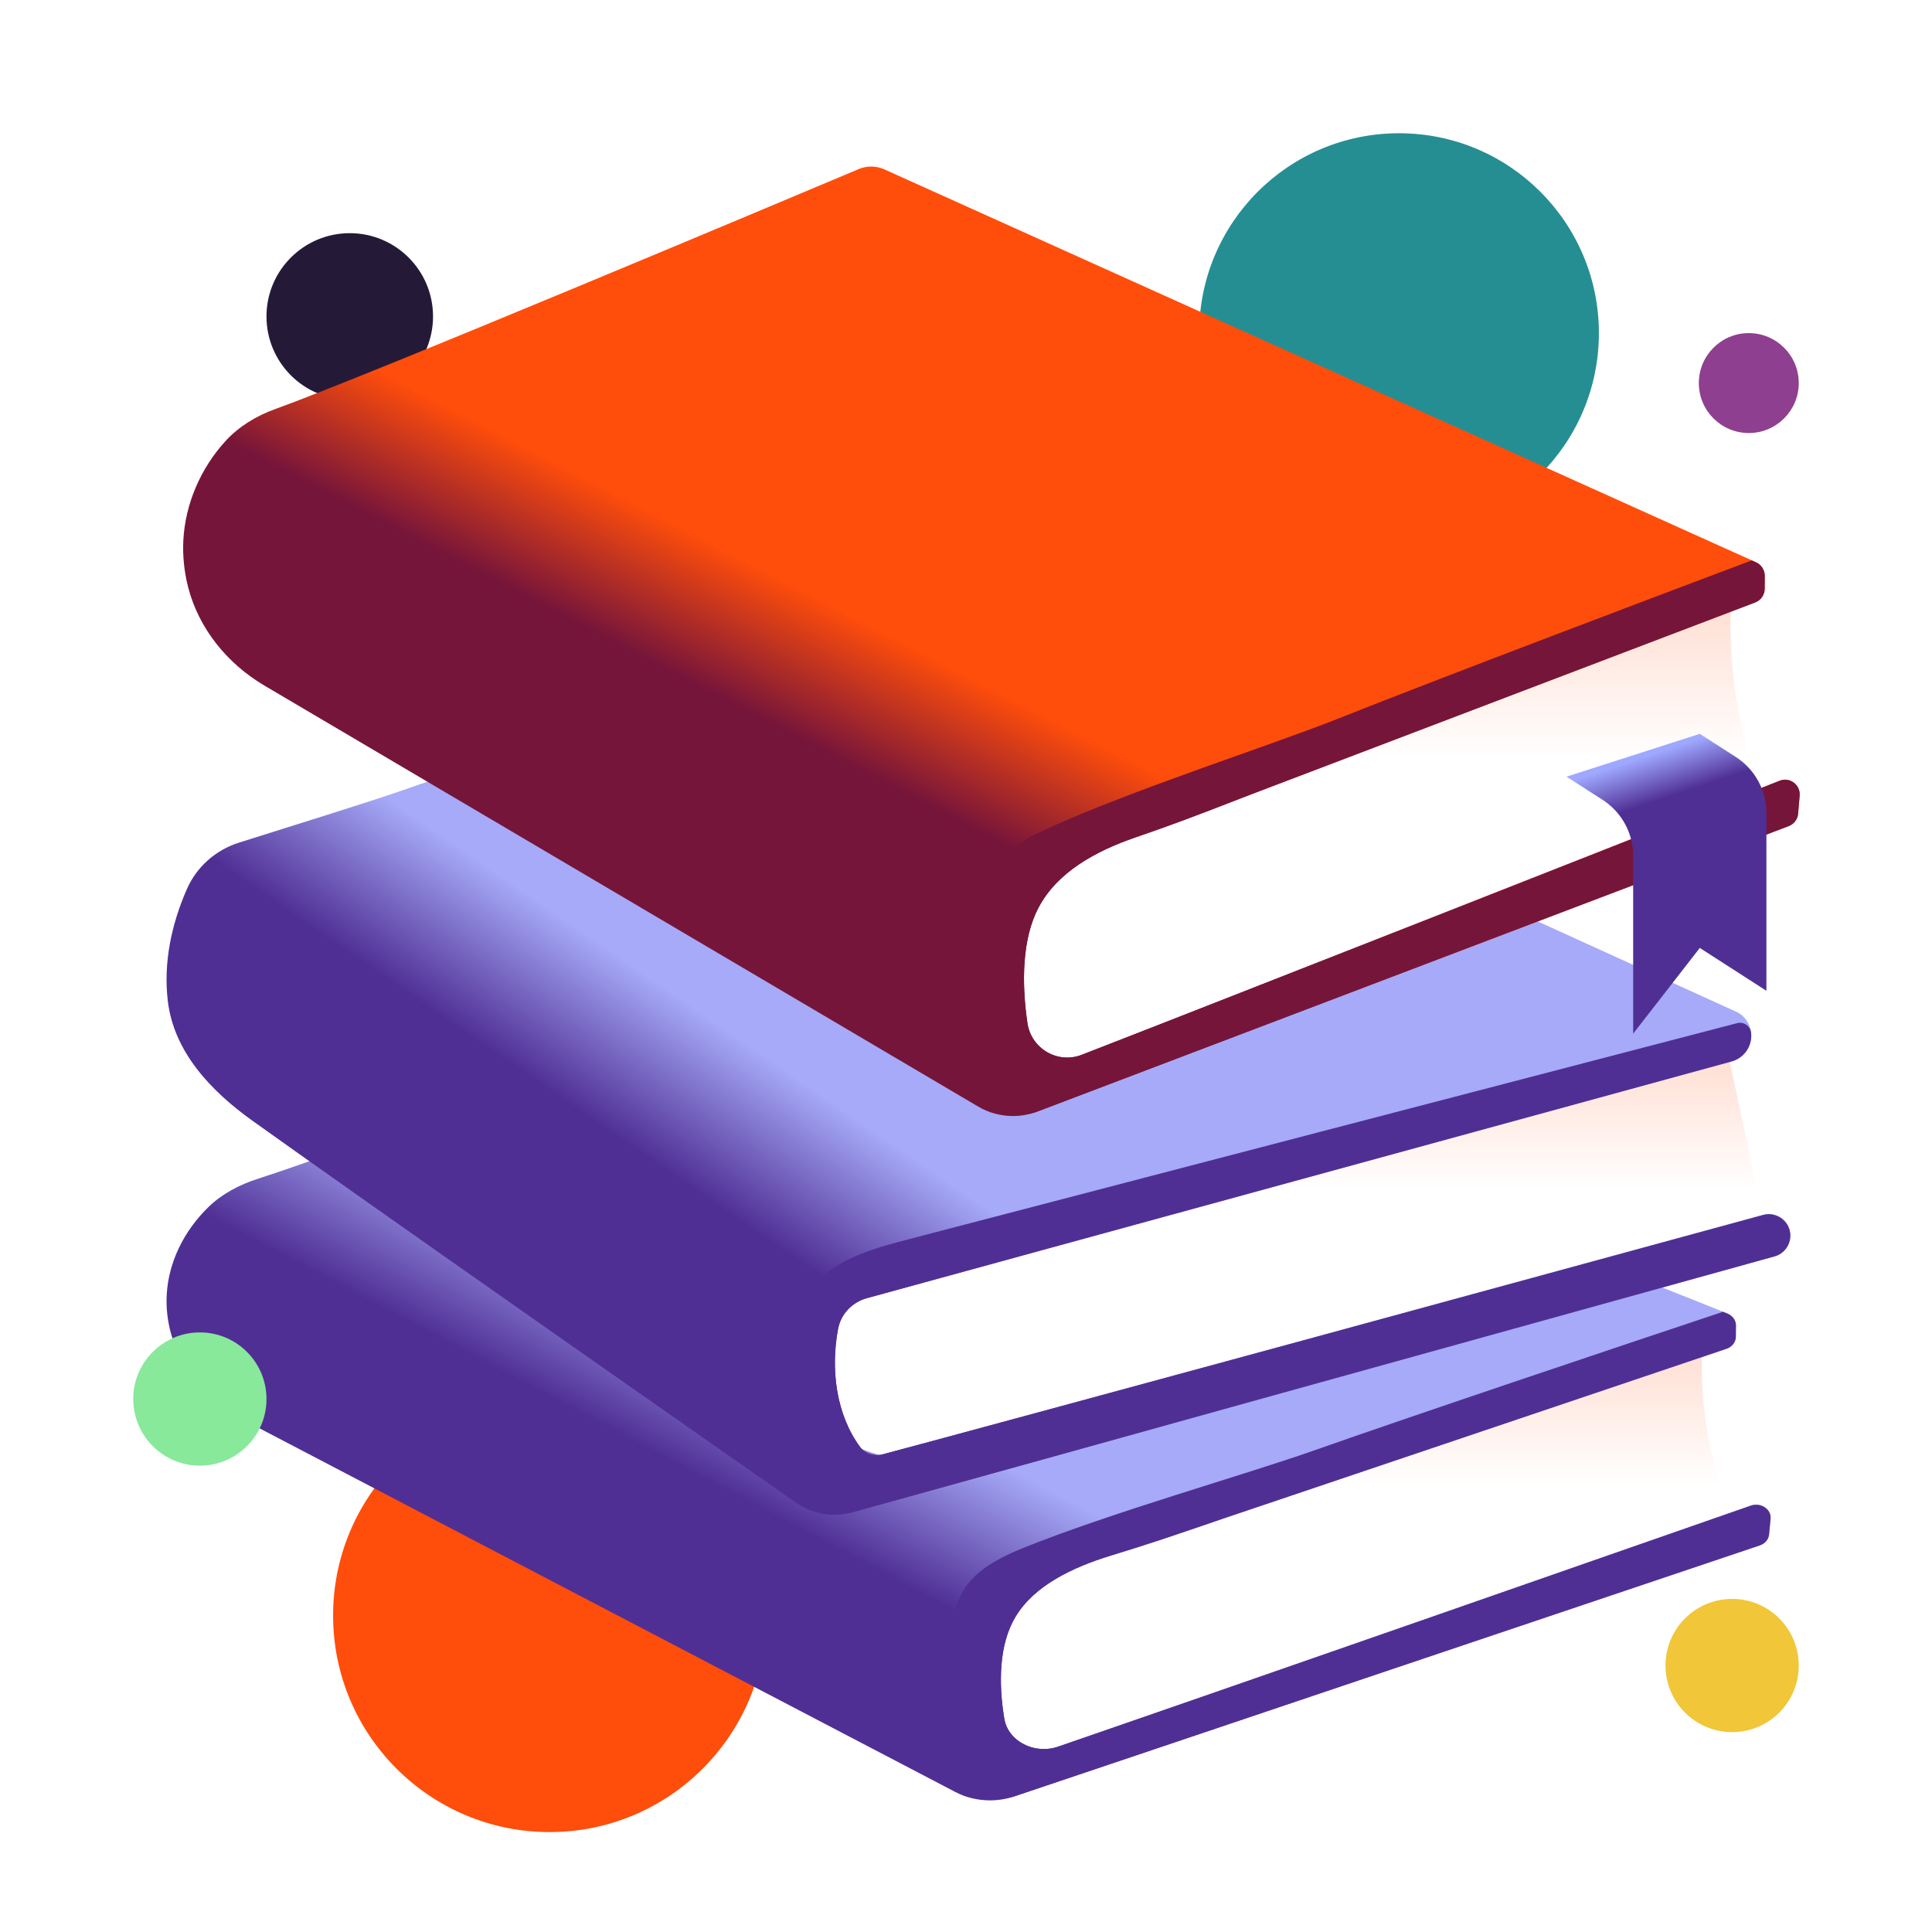
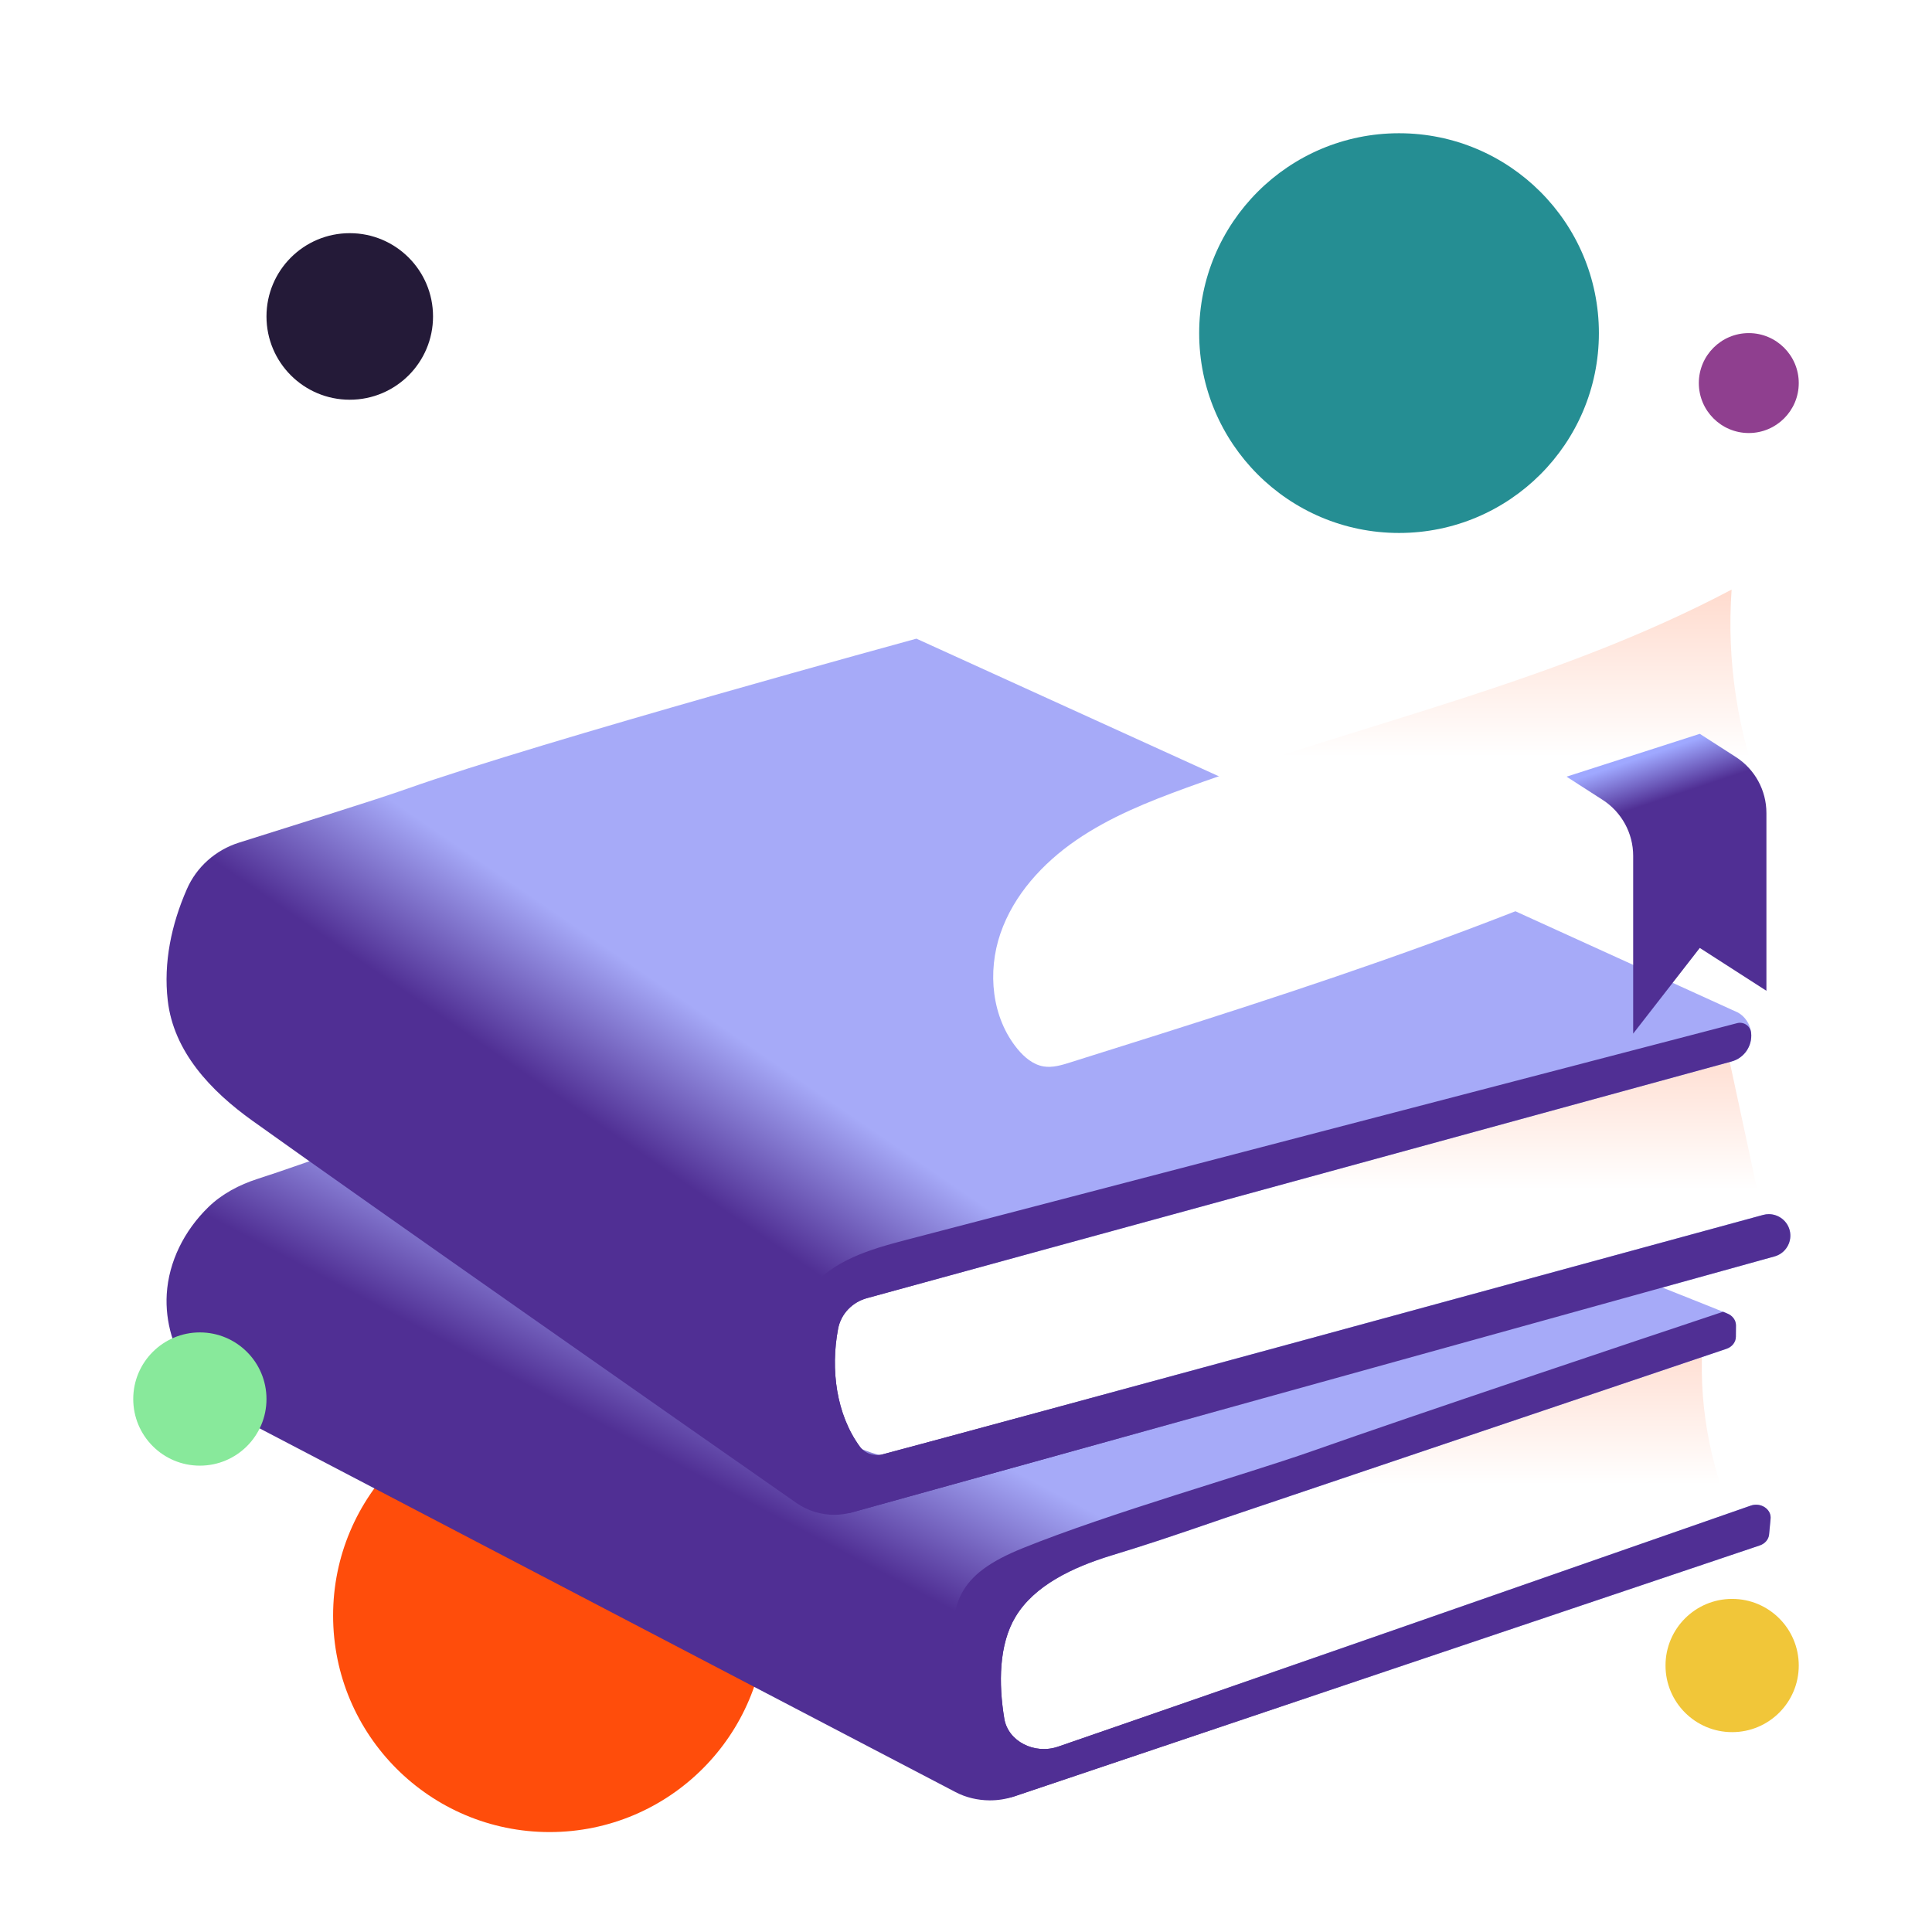
<svg xmlns="http://www.w3.org/2000/svg" width="58" height="58" viewBox="0 0 58 58" fill="none">
  <g filter="url(#filter0_f_151_2578)">
    <path d="M16.5 55C20.09 55 23 52.09 23 48.5C23 44.91 20.09 42 16.5 42C12.91 42 10 44.91 10 48.5C10 52.09 12.91 55 16.5 55Z" fill="#FF4D0B" />
  </g>
  <path d="M42 16C45.314 16 48 13.314 48 10C48 6.686 45.314 4 42 4C38.686 4 36 6.686 36 10C36 13.314 38.686 16 42 16Z" fill="#258E93" />
  <path d="M10.5 12C11.881 12 13 10.881 13 9.5C13 8.119 11.881 7 10.5 7C9.119 7 8 8.119 8 9.5C8 10.881 9.119 12 10.5 12Z" fill="#241A38" />
  <path d="M52.5 13C53.328 13 54 12.328 54 11.5C54 10.672 53.328 10 52.5 10C51.672 10 51 10.672 51 11.5C51 12.328 51.672 13 52.5 13Z" fill="#8F3F8F" />
  <path d="M52 52C53.105 52 54 51.105 54 50C54 48.895 53.105 48 52 48C50.895 48 50 48.895 50 50C50 51.105 50.895 52 52 52Z" fill="#F1C639" />
  <path d="M51.125 40.153C50.973 42.036 51.304 43.948 52.084 45.704C45.533 48.704 38.454 50.677 31.416 52.635C31.161 52.706 30.894 52.778 30.63 52.739C30.317 52.693 30.058 52.497 29.856 52.281C29.083 51.452 28.951 50.245 29.345 49.229C29.74 48.213 30.601 47.378 31.602 46.768C32.603 46.158 33.743 45.753 34.884 45.385C40.225 43.661 45.884 42.606 51.125 40.154V40.153Z" fill="url(#paint0_linear_151_2578)" />
  <path d="M53.154 45.594L53.109 46.067C53.094 46.215 52.984 46.343 52.826 46.396L30.435 53.933C30.198 54.012 29.95 54.05 29.703 54.048C29.351 54.045 28.998 53.964 28.686 53.8L7.423 42.687C6.318 42.108 5.468 41.189 5.149 40.089C5.031 39.685 4.981 39.266 5.006 38.848C5.064 37.885 5.524 36.949 6.259 36.235C6.659 35.846 7.178 35.568 7.738 35.389C10.434 34.53 22.784 29.926 25.126 29.052C25.37 28.961 25.645 28.963 25.888 29.06L51.727 39.38L51.857 39.434C52.014 39.495 52.116 39.637 52.114 39.79L52.111 40.132C52.109 40.291 51.999 40.435 51.829 40.492L36.747 45.581C34.978 46.189 34.495 46.35 33.351 46.7C32.206 47.051 31.047 47.596 30.482 48.544C29.988 49.368 29.973 50.535 30.15 51.6C30.263 52.271 31.05 52.682 31.767 52.435C36.027 50.97 49.42 46.294 52.556 45.201C52.858 45.093 53.183 45.307 53.153 45.596L53.154 45.594Z" fill="url(#paint1_linear_151_2578)" />
  <path d="M53.154 45.594L53.109 46.067C53.095 46.215 52.986 46.342 52.829 46.395L30.436 53.933C30.436 53.933 30.431 53.934 30.429 53.935C30.026 54.069 29.569 53.89 29.384 53.546C28.931 52.702 28.722 51.598 28.615 50.048C28.479 48.134 28.724 47.278 30.696 46.48C33.312 45.421 37.375 44.273 39.389 43.564C42.588 42.437 49.016 40.284 51.728 39.38L51.857 39.434C52.015 39.498 52.116 39.638 52.115 39.792L52.112 40.132C52.11 40.291 51.999 40.435 51.83 40.492L36.747 45.581C34.978 46.189 34.496 46.35 33.352 46.7C32.207 47.051 31.048 47.596 30.483 48.544C29.989 49.368 29.973 50.535 30.151 51.6C30.264 52.271 31.051 52.682 31.768 52.435C36.028 50.97 49.42 46.294 52.556 45.201C52.858 45.093 53.184 45.307 53.154 45.596V45.594Z" fill="#502F94" />
  <path d="M51.813 31.346L52.79 35.889C52.833 36.087 52.874 36.297 52.806 36.487C52.712 36.751 52.44 36.901 52.187 37.022C45.554 40.214 37.891 40.471 30.942 42.901C29.692 43.338 28.42 43.853 27.098 43.786C25.776 43.72 24.378 42.866 24.2 41.556C24.043 40.401 24.864 39.326 25.807 38.636C27.047 37.727 28.535 37.233 29.996 36.753C37.011 34.446 44.113 32.121 51.813 31.345V31.346Z" fill="url(#paint2_linear_151_2578)" />
  <path d="M53.747 37.072C53.757 37.371 53.561 37.638 53.274 37.718L25.576 45.403C25.408 45.449 25.234 45.473 25.063 45.476C24.653 45.479 24.247 45.358 23.904 45.117C21.054 43.128 11.071 36.146 7.579 33.646C6.322 32.747 5.212 31.569 5.036 30.036C4.904 28.898 5.146 27.75 5.609 26.695C5.901 26.024 6.475 25.517 7.176 25.296C8.606 24.841 11.167 24.052 12.217 23.68C16.284 22.239 27.511 19.173 27.511 19.173L52.176 30.398C52.282 30.458 52.372 30.543 52.436 30.641C52.511 30.751 52.559 30.877 52.572 31.012C52.609 31.402 52.362 31.764 51.982 31.866L26.025 38.971C25.584 39.091 25.242 39.448 25.159 39.896C24.93 41.114 25.104 42.458 25.814 43.431C25.968 43.642 26.24 43.73 26.494 43.662C29.528 42.858 48.784 37.605 52.932 36.472C52.99 36.457 53.046 36.45 53.101 36.45C53.438 36.45 53.736 36.716 53.748 37.073L53.747 37.072Z" fill="url(#paint3_linear_151_2578)" />
  <path d="M53.747 37.072C53.757 37.371 53.561 37.638 53.274 37.718L25.576 45.403C25.576 45.403 25.573 45.404 25.571 45.405C25.275 45.483 24.958 45.344 24.809 45.078C24.343 44.246 24.163 43.269 23.899 41.896C23.699 40.859 23.669 39.578 24.302 38.731C24.969 37.839 26.133 37.502 27.21 37.221C35.523 35.05 43.836 32.882 52.149 30.716C52.35 30.663 52.55 30.803 52.57 31.009V31.013C52.608 31.402 52.361 31.765 51.981 31.867L26.024 38.972C25.583 39.092 25.241 39.449 25.159 39.897C24.929 41.115 25.103 42.459 25.814 43.431C25.967 43.642 26.239 43.73 26.493 43.662C29.527 42.859 48.784 37.606 52.931 36.473C52.989 36.458 53.045 36.45 53.1 36.45C53.438 36.45 53.735 36.717 53.747 37.074V37.072Z" fill="#502F94" />
  <path d="M51.984 17.702C51.831 19.843 52.164 22.017 52.951 24.015C46.348 27.427 39.214 29.67 32.121 31.897C31.864 31.978 31.595 32.059 31.329 32.015C31.013 31.962 30.752 31.74 30.548 31.493C29.77 30.55 29.636 29.178 30.034 28.022C30.432 26.866 31.3 25.916 32.308 25.223C33.316 24.529 34.465 24.069 35.615 23.65C40.998 21.69 46.701 20.49 51.983 17.701L51.984 17.702Z" fill="url(#paint4_linear_151_2578)" />
-   <path d="M54.027 23.889L53.981 24.427C53.966 24.595 53.855 24.741 53.697 24.801L31.132 33.373C30.892 33.463 30.643 33.506 30.394 33.504C30.039 33.501 29.684 33.408 29.369 33.222L7.94 20.583C6.827 19.925 5.971 18.88 5.648 17.629C5.53 17.169 5.48 16.692 5.504 16.217C5.562 15.122 6.026 14.056 6.766 13.245C7.169 12.803 7.693 12.486 8.257 12.282C10.974 11.306 23.421 6.07 25.781 5.075C26.027 4.972 26.305 4.975 26.549 5.085L52.589 16.822L52.721 16.882C52.879 16.952 52.983 17.113 52.98 17.287L52.978 17.676C52.975 17.857 52.864 18.02 52.694 18.085L37.494 23.873C35.711 24.564 35.225 24.747 34.071 25.144C32.918 25.543 31.75 26.165 31.18 27.242C30.682 28.179 30.667 29.505 30.845 30.716C30.959 31.48 31.752 31.947 32.474 31.666C36.767 30 50.265 24.682 53.425 23.438C53.729 23.315 54.057 23.558 54.027 23.888V23.889Z" fill="url(#paint5_linear_151_2578)" />
-   <path d="M54.027 23.889L53.981 24.427C53.967 24.595 53.858 24.74 53.699 24.8L31.132 33.373C31.132 33.373 31.127 33.374 31.125 33.376C30.718 33.527 30.257 33.324 30.071 32.932C29.615 31.972 29.404 30.717 29.296 28.954C29.16 26.779 29.405 25.805 31.393 24.897C34.031 23.693 38.124 22.387 40.154 21.581C43.377 20.299 49.856 17.851 52.589 16.823L52.72 16.883C52.879 16.956 52.98 17.116 52.979 17.29L52.977 17.677C52.975 17.858 52.864 18.022 52.693 18.086L37.493 23.874C35.711 24.566 35.225 24.749 34.071 25.146C32.917 25.545 31.749 26.166 31.18 27.243C30.681 28.18 30.666 29.506 30.844 30.718C30.958 31.482 31.751 31.948 32.473 31.667C36.766 30.002 50.264 24.683 53.424 23.44C53.729 23.316 54.056 23.56 54.026 23.89L54.027 23.889Z" fill="#76153A" />
  <path d="M51.029 22.03L47.029 23.316L48.11 24.011C48.683 24.379 49.029 25.013 49.029 25.693V31.03L51.029 28.458L53.029 29.744V24.407C53.029 23.727 52.683 23.093 52.11 22.725L51.029 22.03Z" fill="url(#paint6_linear_151_2578)" />
  <path d="M6 44C7.105 44 8 43.105 8 42C8 40.895 7.105 40 6 40C4.895 40 4 40.895 4 42C4 43.105 4.895 44 6 44Z" fill="#88E99B" />
  <defs>
    <filter id="filter0_f_151_2578" x="8" y="40" width="17" height="17" filterUnits="userSpaceOnUse" color-interpolation-filters="sRGB">
      <feFlood flood-opacity="0" result="BackgroundImageFix" />
      <feBlend mode="normal" in="SourceGraphic" in2="BackgroundImageFix" result="shape" />
      <feGaussianBlur stdDeviation="1" result="effect1_foregroundBlur_151_2578" />
    </filter>
    <linearGradient id="paint0_linear_151_2578" x1="40.607" y1="40.153" x2="40.607" y2="52.75" gradientUnits="userSpaceOnUse">
      <stop stop-color="#FFDBCE" />
      <stop offset="0.351" stop-color="white" />
    </linearGradient>
    <linearGradient id="paint1_linear_151_2578" x1="24" y1="35" x2="16.789" y2="48.627" gradientUnits="userSpaceOnUse">
      <stop offset="0.329" stop-color="#A6AAF8" />
      <stop offset="0.625" stop-color="#502F94" />
    </linearGradient>
    <linearGradient id="paint2_linear_151_2578" x1="38.511" y1="31.345" x2="38.511" y2="43.792" gradientUnits="userSpaceOnUse">
      <stop stop-color="#FFDBCE" />
      <stop offset="0.351" stop-color="white" />
    </linearGradient>
    <linearGradient id="paint3_linear_151_2578" x1="25" y1="27" x2="16.374" y2="39.599" gradientUnits="userSpaceOnUse">
      <stop offset="0.329" stop-color="#A6AAF8" />
      <stop offset="0.625" stop-color="#502F94" />
    </linearGradient>
    <linearGradient id="paint4_linear_151_2578" x1="41.384" y1="17.701" x2="41.384" y2="32.027" gradientUnits="userSpaceOnUse">
      <stop stop-color="#FFDBCE" />
      <stop offset="0.351" stop-color="white" />
    </linearGradient>
    <linearGradient id="paint5_linear_151_2578" x1="24.624" y1="10.997" x2="16.992" y2="25.715" gradientUnits="userSpaceOnUse">
      <stop offset="0.375" stop-color="#FF4D0B" />
      <stop offset="0.615" stop-color="#76153A" />
    </linearGradient>
    <linearGradient id="paint6_linear_151_2578" x1="50.5" y1="24" x2="50" y2="22.5" gradientUnits="userSpaceOnUse">
      <stop offset="0.12" stop-color="#502F94" />
      <stop offset="1" stop-color="#9FA8FF" />
    </linearGradient>
  </defs>
</svg>